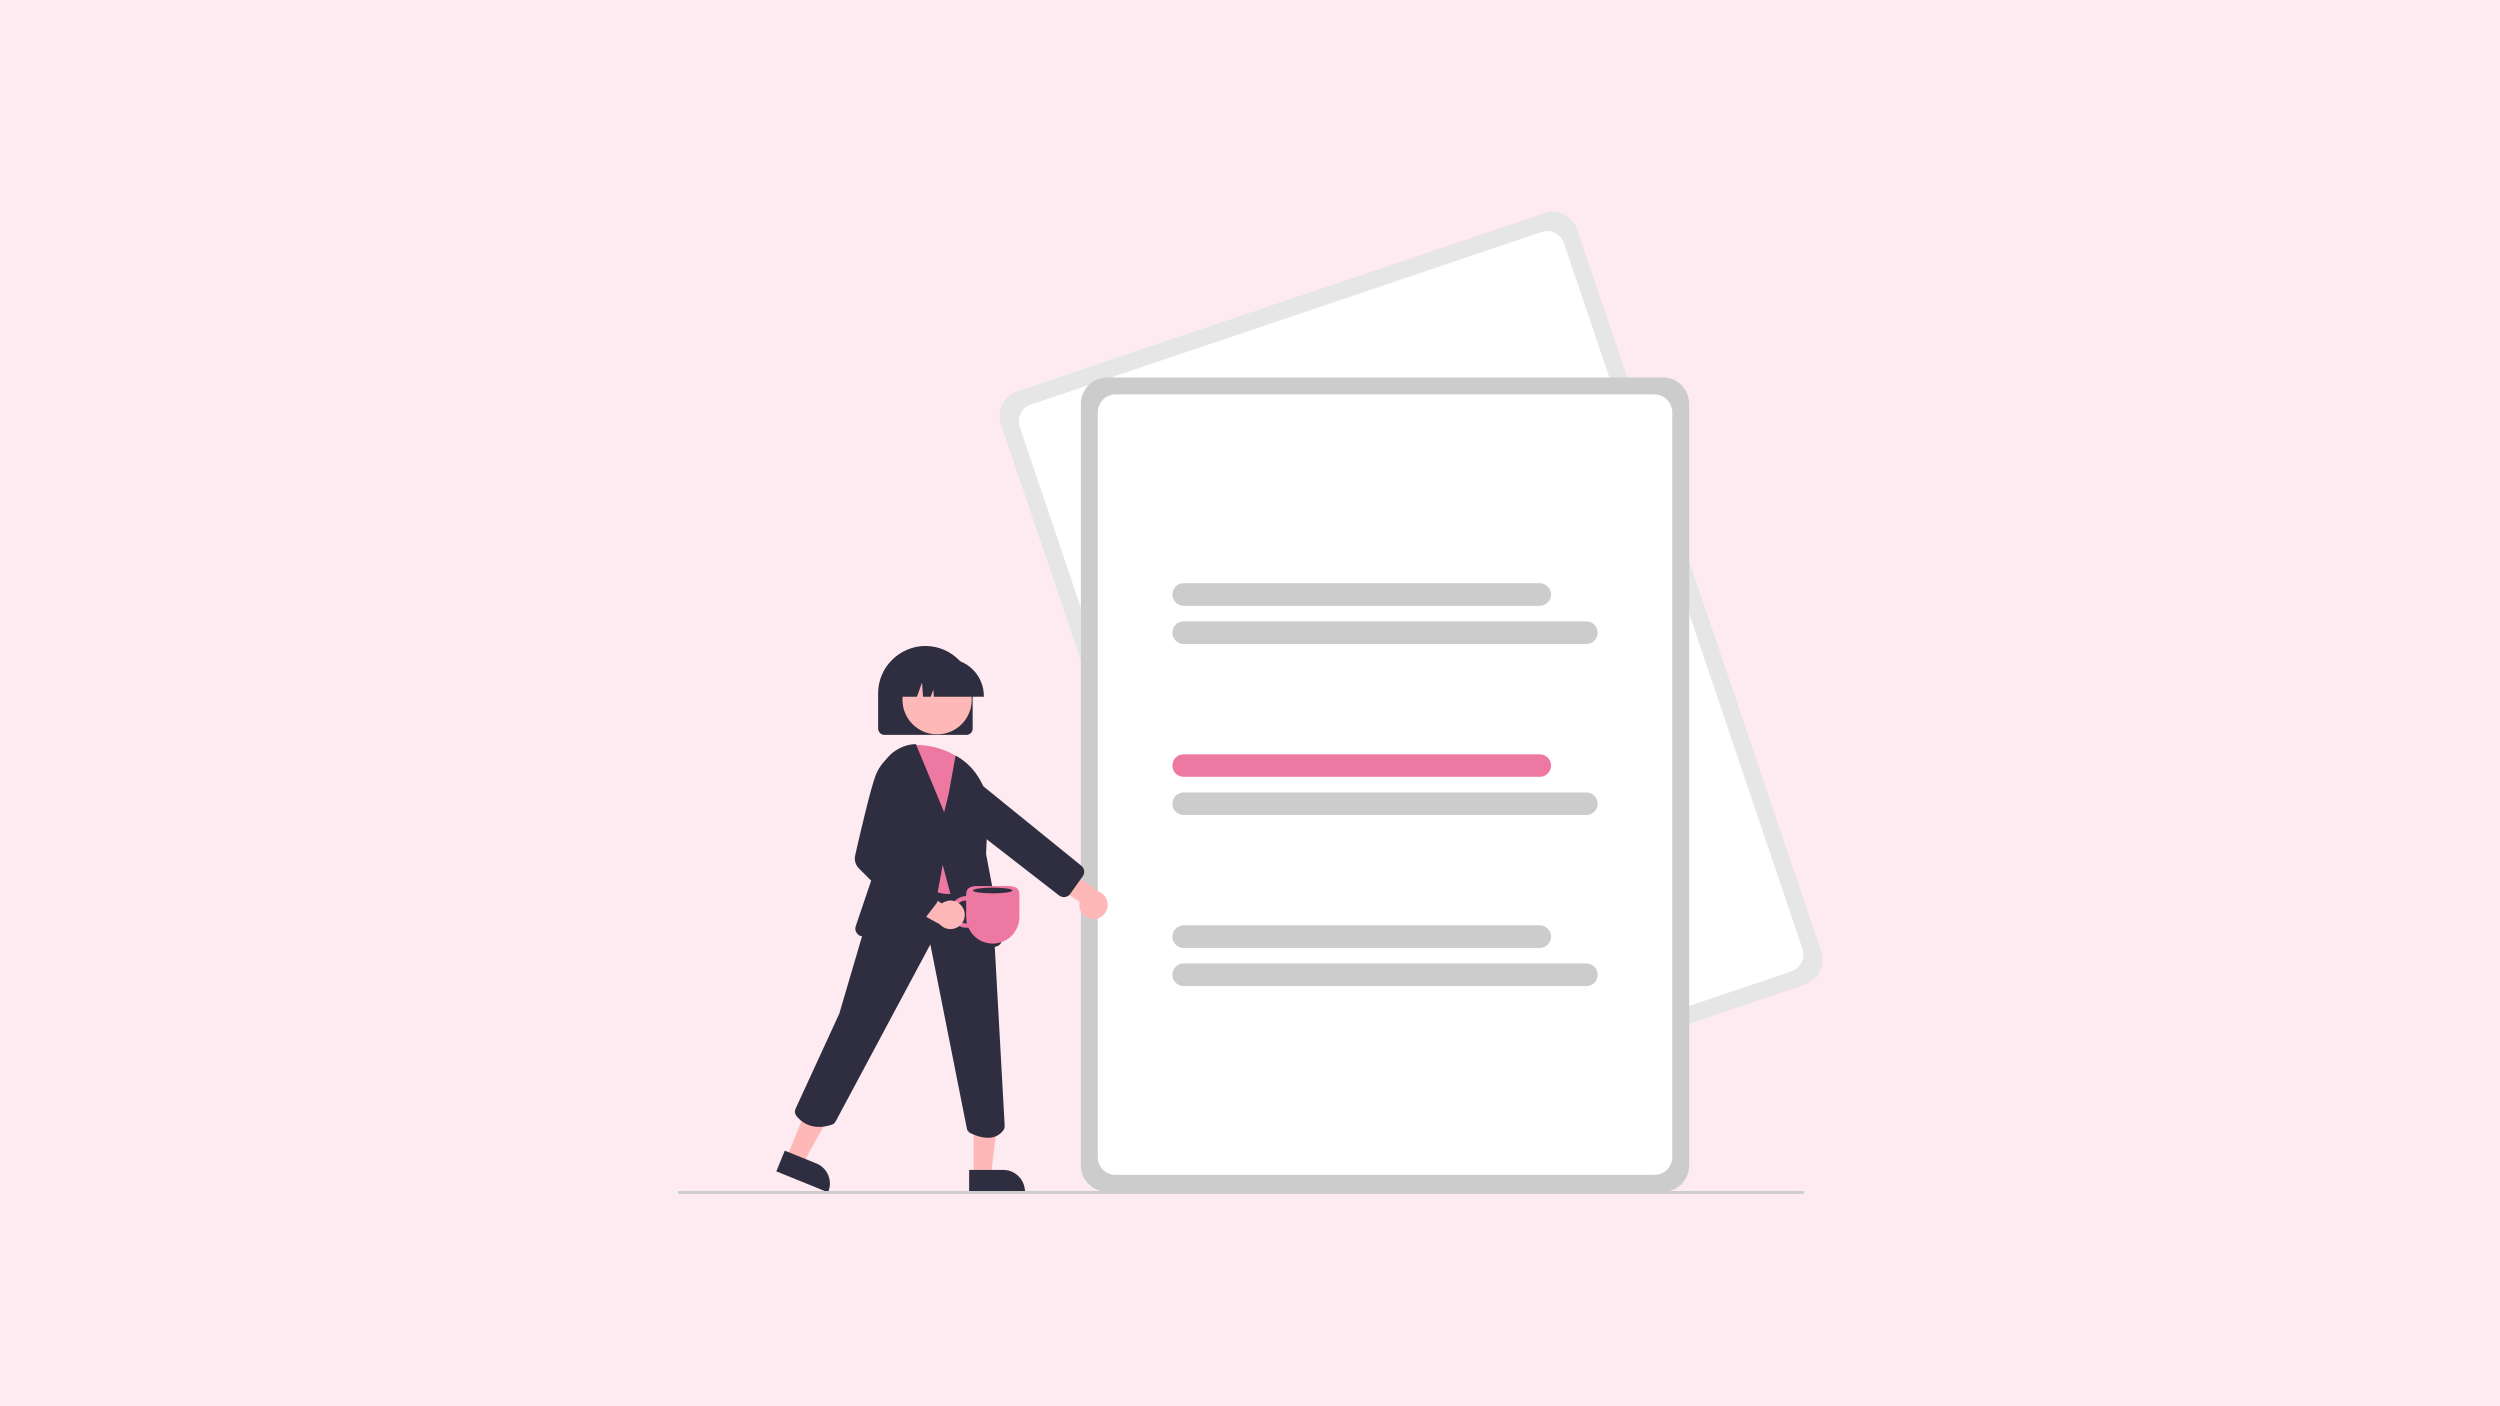
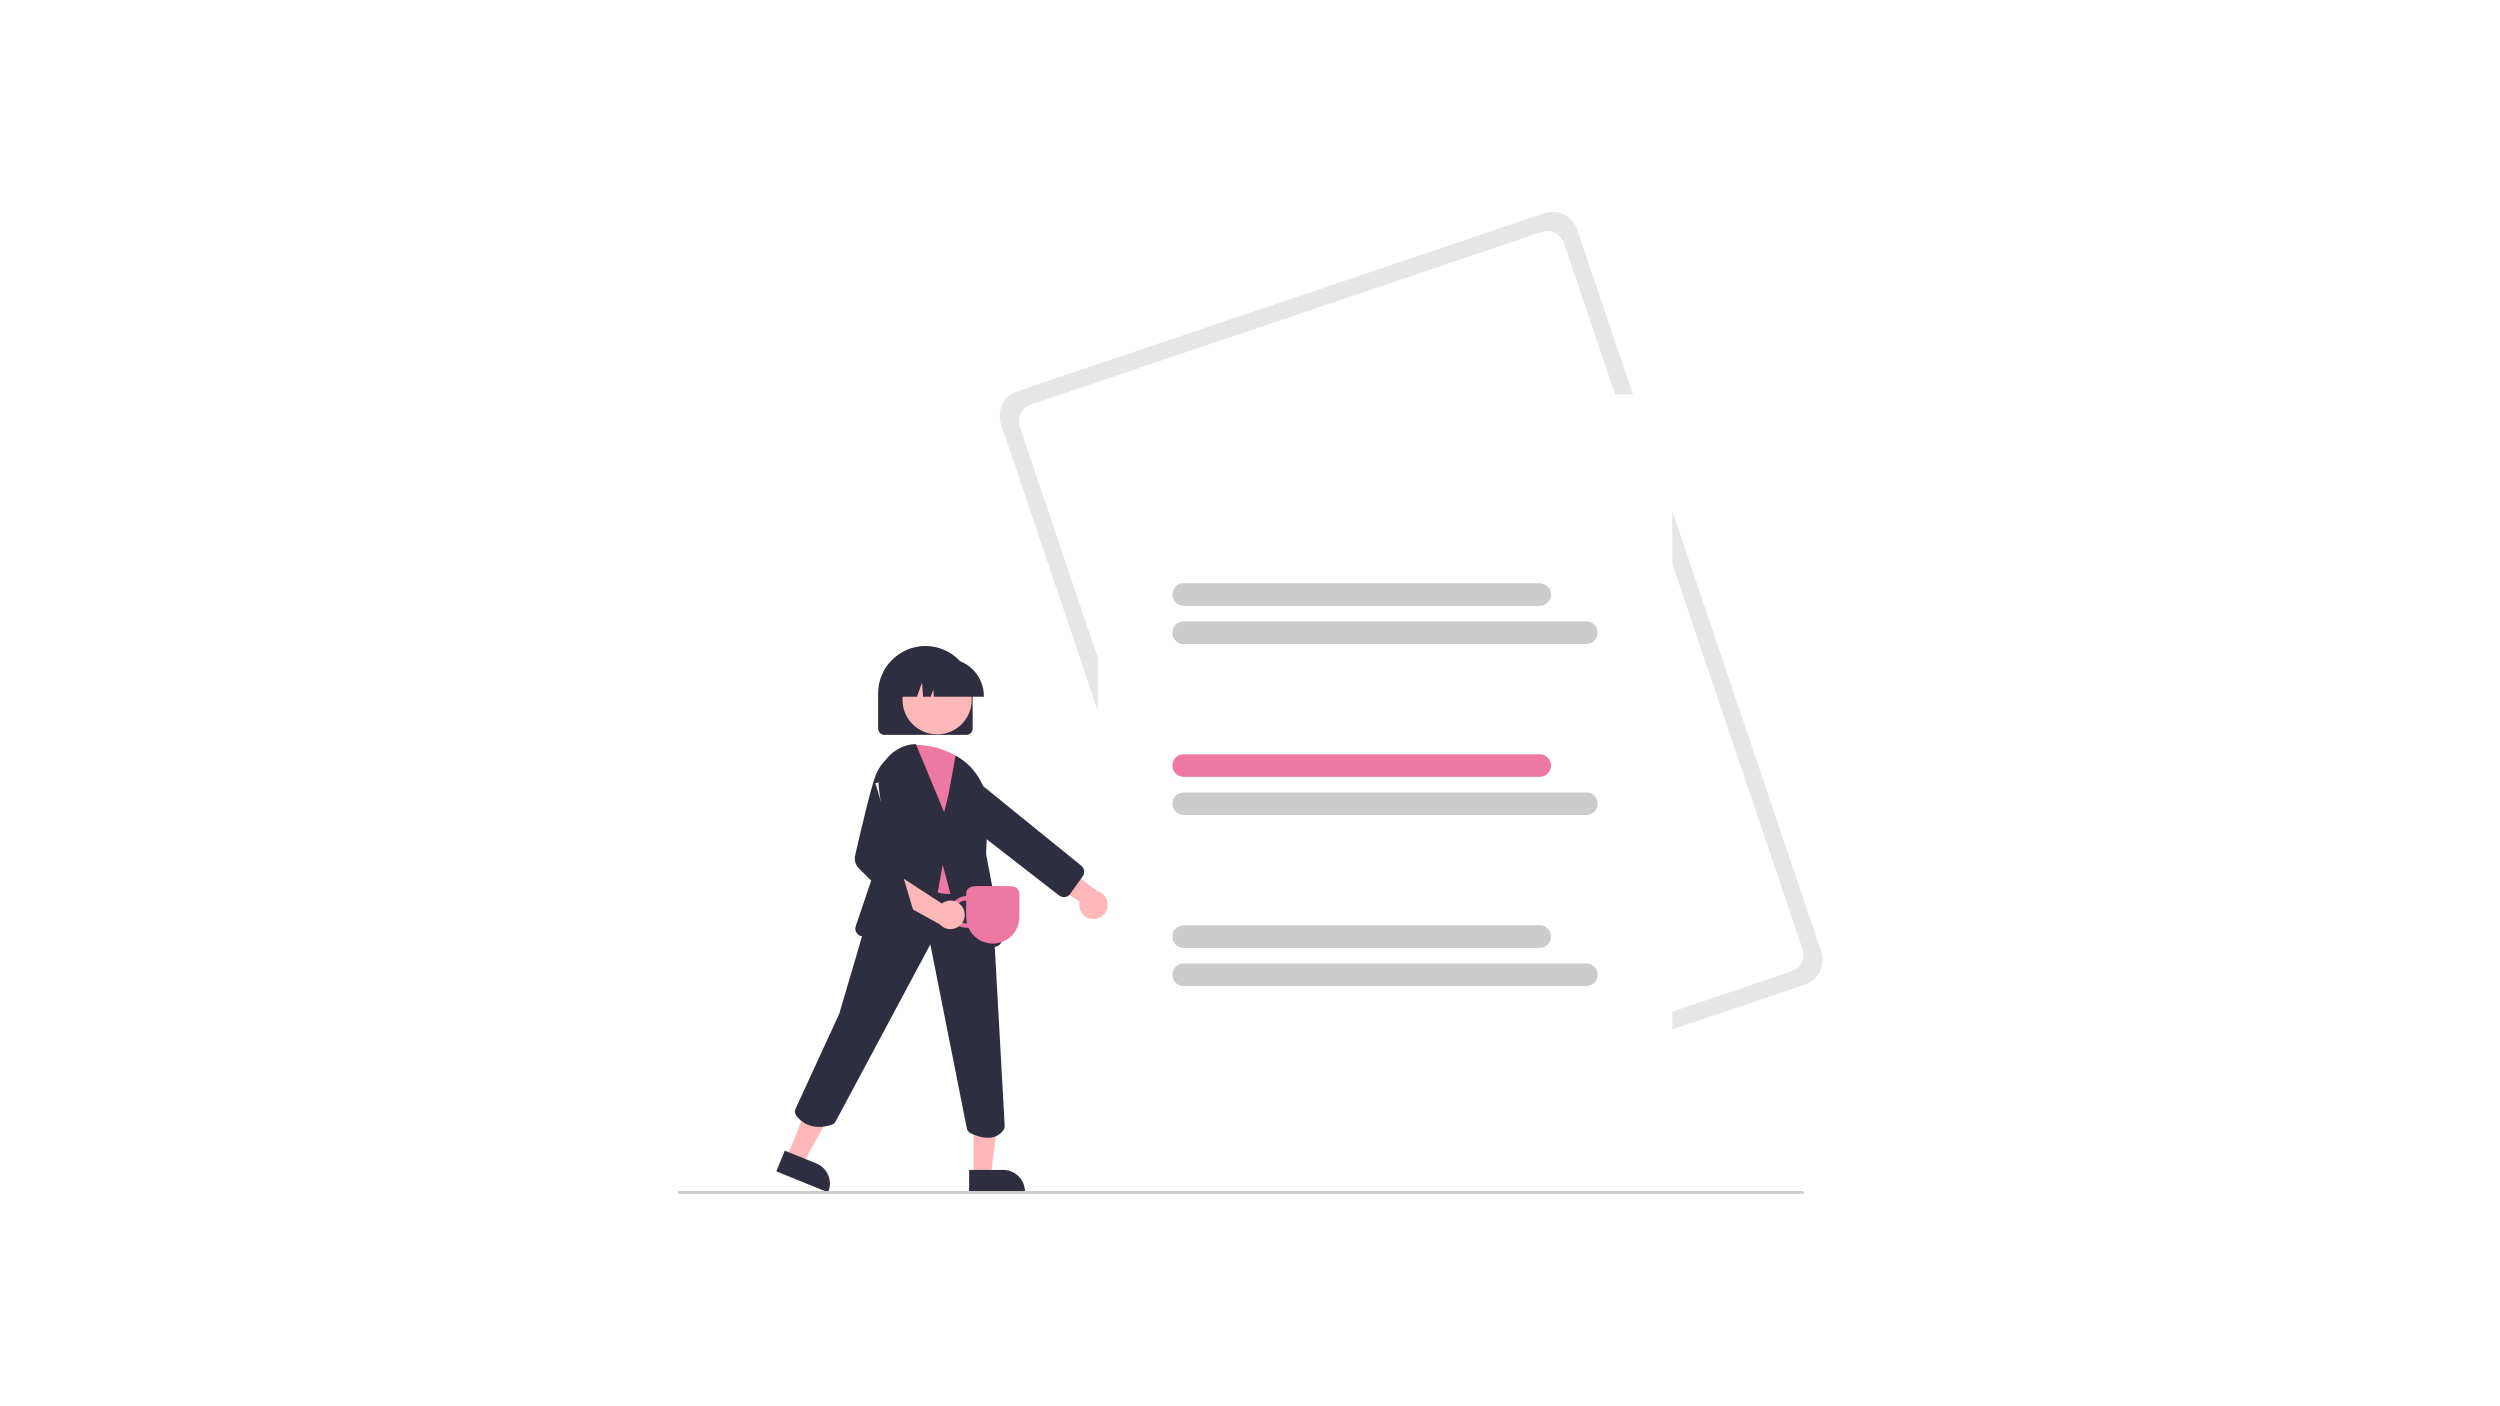
<svg xmlns="http://www.w3.org/2000/svg" version="1.2" viewBox="0 0 1920 1080" width="1920" height="1080">
  <style>.a{fill:#fdebf1}.b{fill:#e6e6e6}.c{fill:#fff}.d{fill:#ccc}.e{fill:#ed78a1}.f{fill:#2f2e41}.g{fill:#ffb8b8}</style>
-   <path class="a" d="m0 0h1920v1080h-1920z" />
  <path class="b" d="m1386.1 756.2l-404.5 136.7c-2.5 0.9-5.1 1.2-7.8 1.1-2.6-0.2-5.2-0.9-7.5-2.1-2.4-1.2-4.5-2.8-6.2-4.8-1.8-1.9-3.1-4.2-3.9-6.7l-187.4-554.5c-0.9-2.5-1.2-5.1-1-7.7 0.2-2.7 0.8-5.2 2-7.6 1.2-2.4 2.8-4.5 4.8-6.2 2-1.7 4.3-3.1 6.8-3.9l404.5-136.7c2.5-0.9 5.1-1.2 7.8-1 2.6 0.1 5.2 0.8 7.5 2 2.4 1.2 4.5 2.8 6.2 4.8 1.7 1.9 3.1 4.3 3.9 6.7l187.4 554.5c0.9 2.5 1.2 5.1 1 7.8-0.2 2.6-0.9 5.2-2 7.5-1.2 2.4-2.8 4.5-4.8 6.2-2 1.7-4.3 3.1-6.8 3.9z" />
  <path class="c" d="m1375.8 746l-392.2 132.5c-1.7 0.6-3.5 0.8-5.3 0.7-1.7-0.1-3.5-0.6-5.1-1.4-1.6-0.7-3-1.8-4.1-3.2-1.2-1.3-2.1-2.9-2.7-4.6l-183.2-542.1c-0.6-1.7-0.8-3.5-0.7-5.2 0.1-1.8 0.6-3.5 1.4-5.1 0.8-1.6 1.9-3.1 3.2-4.2 1.3-1.2 2.9-2.1 4.6-2.7l392.2-132.5c1.7-0.6 3.5-0.8 5.3-0.7 1.7 0.1 3.5 0.6 5.1 1.4 1.5 0.8 3 1.9 4.1 3.2 1.2 1.3 2.1 2.9 2.7 4.6l183.2 542.1c0.6 1.7 0.8 3.5 0.7 5.3-0.1 1.7-0.6 3.5-1.4 5.1-0.8 1.5-1.9 3-3.2 4.1-1.3 1.2-2.9 2.1-4.6 2.7z" />
-   <path class="d" d="m1277.2 915.3h-427c-2.7 0-5.3-0.5-7.7-1.5-2.4-1.1-4.6-2.5-6.5-4.4-1.9-1.9-3.3-4.1-4.3-6.5-1-2.4-1.6-5-1.6-7.7v-585.2c0-2.7 0.6-5.3 1.6-7.7 1-2.4 2.4-4.6 4.3-6.5 1.9-1.9 4.1-3.3 6.5-4.4 2.4-1 5-1.5 7.7-1.5h427c2.6 0 5.2 0.5 7.7 1.5 2.4 1.1 4.6 2.5 6.5 4.4 1.8 1.9 3.3 4.1 4.3 6.5 1 2.4 1.6 5 1.6 7.7v585.2c0 2.7-0.6 5.3-1.6 7.7-1 2.4-2.5 4.6-4.3 6.5-1.9 1.9-4.1 3.3-6.5 4.4-2.5 1-5.1 1.5-7.7 1.5z" />
  <path class="c" d="m1270.7 902.3h-414c-1.8 0-3.6-0.4-5.2-1.1-1.6-0.6-3.1-1.6-4.4-2.9-1.3-1.2-2.2-2.7-2.9-4.4-0.7-1.6-1.1-3.4-1.1-5.2v-572.2c0-1.8 0.4-3.6 1.1-5.2 0.7-1.7 1.6-3.1 2.9-4.4 1.3-1.3 2.8-2.3 4.4-2.9 1.6-0.7 3.4-1.1 5.2-1.1h414c1.8 0 3.5 0.4 5.2 1.1 1.6 0.6 3.1 1.6 4.4 2.9 1.2 1.3 2.2 2.7 2.9 4.4 0.7 1.6 1.1 3.4 1.1 5.2v572.2c0 1.8-0.4 3.6-1.1 5.2-0.7 1.7-1.7 3.2-2.9 4.4-1.3 1.3-2.8 2.3-4.4 2.9-1.7 0.7-3.4 1.1-5.2 1.1z" />
  <path class="d" d="m1182.5 465.3h-273.4c-2.4 0-4.6-1-6.2-2.6-1.6-1.6-2.5-3.8-2.5-6.1 0-2.3 0.9-4.5 2.5-6.2 1.6-1.6 3.8-2.5 6.2-2.5h273.4c2.3 0 4.5 0.9 6.1 2.5 1.7 1.7 2.6 3.9 2.6 6.2 0 2.3-0.9 4.5-2.6 6.1-1.6 1.6-3.8 2.6-6.1 2.6z" />
  <path class="d" d="m1218.3 494.6h-309.2c-2.4 0-4.6-0.9-6.2-2.6-1.6-1.6-2.5-3.8-2.5-6.1 0-2.3 0.9-4.5 2.5-6.2 1.6-1.6 3.8-2.5 6.2-2.5h309.2c2.3 0 4.6 0.9 6.2 2.5 1.6 1.7 2.5 3.9 2.5 6.2 0 2.3-0.9 4.5-2.5 6.1-1.6 1.7-3.9 2.6-6.2 2.6z" />
  <path class="e" d="m1182.5 596.6h-273.4c-2.3 0-4.6-0.9-6.2-2.5-1.6-1.6-2.5-3.9-2.5-6.2 0-2.3 0.9-4.5 2.5-6.1 1.6-1.6 3.9-2.5 6.2-2.5h273.4c2.3 0 4.5 0.9 6.1 2.5 1.7 1.6 2.6 3.8 2.6 6.1 0 2.3-0.9 4.6-2.6 6.2-1.6 1.6-3.8 2.5-6.1 2.5z" />
  <path class="d" d="m1218.3 625.9h-309.2c-2.3 0-4.6-0.9-6.2-2.5-1.6-1.6-2.5-3.8-2.5-6.1 0-2.3 0.9-4.6 2.5-6.2 1.6-1.6 3.9-2.5 6.2-2.5h309.2c2.3 0 4.6 0.9 6.2 2.5 1.6 1.6 2.5 3.9 2.5 6.2 0 2.3-0.9 4.5-2.5 6.1-1.6 1.6-3.9 2.5-6.2 2.5z" />
  <path class="d" d="m1182.5 728h-273.4c-2.3 0-4.6-0.9-6.2-2.5-1.6-1.7-2.5-3.9-2.5-6.2 0-2.3 0.9-4.5 2.5-6.1 1.6-1.6 3.9-2.6 6.2-2.6h273.4c2.3 0 4.5 0.9 6.1 2.6 1.7 1.6 2.6 3.8 2.6 6.1 0 2.3-0.9 4.5-2.6 6.2-1.6 1.6-3.8 2.5-6.1 2.5z" />
  <path class="d" d="m1218.3 757.3h-309.2c-2.4 0-4.6-0.9-6.2-2.5-1.6-1.7-2.5-3.9-2.5-6.2 0-2.3 0.9-4.5 2.5-6.1 1.6-1.6 3.8-2.6 6.2-2.6h309.2c2.3 0 4.6 1 6.2 2.6 1.6 1.6 2.5 3.8 2.5 6.1 0 2.3-0.9 4.5-2.5 6.2-1.6 1.6-3.9 2.5-6.2 2.5z" />
  <path class="f" d="m742.2 564.4h-62.9q-1 0-1.9-0.4-0.9-0.3-1.5-1-0.7-0.7-1.1-1.6-0.4-0.9-0.4-1.9v-27.1c0-9.6 3.8-18.8 10.7-25.6 6.8-6.8 16-10.7 25.6-10.7 9.7 0 18.9 3.9 25.7 10.7 6.8 6.8 10.6 16 10.6 25.6v27.1q0 1-0.3 1.9-0.4 0.9-1.1 1.6-0.7 0.7-1.6 1-0.9 0.4-1.8 0.4z" />
  <path class="g" d="m839.2 705.8c-1.6-0.1-3.2-0.5-4.6-1.2-1.4-0.8-2.6-1.8-3.6-3.1-0.9-1.3-1.6-2.8-1.9-4.3-0.3-1.6-0.3-3.2 0-4.7l-32.7-20.7 18.3-8.3 28.3 20.9c2.6 0.8 4.8 2.5 6.2 4.8 1.4 2.2 1.9 5 1.4 7.6-0.5 2.7-1.9 5-4 6.7-2.1 1.6-4.7 2.5-7.4 2.3z" />
  <path class="f" d="m816.6 689q-0.4-0.1-0.8-0.2-0.4-0.1-0.8-0.2-0.4-0.2-0.8-0.4-0.3-0.2-0.7-0.4l-90.1-69.9-11.6-20.7q-0.9-1.5-1.2-3.1-0.4-1.7-0.3-3.4 0.2-1.7 0.8-3.3 0.6-1.6 1.7-2.9c1-1.3 2.2-2.3 3.6-3.1 1.4-0.7 2.9-1.2 4.5-1.3 1.6-0.1 3.2 0.1 4.7 0.6 1.5 0.5 2.9 1.4 4 2.4l100.5 81.5q1 0.7 1.6 1.7 0.7 1 0.9 2.1 0.2 1.2-0.1 2.4-0.2 1.1-0.9 2.1l-9.7 13.6q-0.3 0.5-0.7 0.9-0.5 0.4-1 0.7-0.5 0.3-1 0.5-0.6 0.2-1.2 0.3-0.2 0-0.4 0.1-0.1 0-0.3 0-0.2 0-0.4 0-0.1 0-0.3 0z" />
  <path class="g" d="m604.2 889l12.3 4.9 25.1-45.1-18.2-7.3-19.2 47.5z" />
  <path class="f" d="m602.7 883.7l24.2 9.8c2.1 0.8 3.9 2 5.5 3.6 1.5 1.5 2.8 3.3 3.6 5.3 0.9 2.1 1.3 4.2 1.4 6.4 0 2.2-0.4 4.4-1.3 6.4l-0.2 0.5-39.7-16.1z" />
  <path class="g" d="m747.7 902.8h13.3l6.3-51.2h-19.6v51.2z" />
  <path class="f" d="m744.3 898.5h26.2c2.2 0 4.4 0.4 6.4 1.3 2 0.8 3.8 2 5.4 3.6 1.5 1.5 2.8 3.4 3.6 5.4 0.8 2 1.3 4.2 1.3 6.4v0.5h-42.9z" />
  <path class="f" d="m758.7 873.8c-5.3 0-10.5-2.1-13.3-3.5q-0.6-0.3-1.1-0.7-0.5-0.4-0.8-0.9-0.4-0.5-0.7-1-0.2-0.6-0.3-1.2l-28-141.2-72.7 135.9q-0.2 0.5-0.6 0.9-0.3 0.4-0.7 0.7-0.4 0.3-0.8 0.6-0.5 0.2-1 0.4c-15.6 5.2-24.2-3-27.1-6.8q-0.4-0.6-0.7-1.2-0.3-0.7-0.4-1.4-0.1-0.8 0.1-1.5 0.1-0.7 0.4-1.4l33.6-73.1 20.4-69.4 20.6-50.9 0.4 0.1 68.8 7.2 8.3 46 8.5 153.2q0 0.4-0.1 0.9 0 0.4-0.1 0.9-0.2 0.4-0.4 0.8-0.1 0.4-0.4 0.8-1 1.4-2.3 2.5-1.4 1.1-2.9 1.9-1.6 0.8-3.3 1.1-1.7 0.4-3.4 0.3z" />
  <path class="g" d="m719.7 564c-14.7 0-26.6-11.9-26.6-26.6 0-14.7 11.9-26.6 26.6-26.6 14.7 0 26.6 11.9 26.6 26.6 0 14.7-11.9 26.6-26.6 26.6z" />
  <path class="e" d="m729 686.6c-11.6 0-26-6.8-42.8-20.3l-0.3-0.2 11.9-94h0.6c17-0.6 30.8 3.7 42.3 13.3l0.1 0.1 9.3 11.9v0.3l1.3 73.4v0.1q-0.9 2.6-2.4 4.8-1.5 2.3-3.4 4.1-1.9 1.9-4.3 3.2-2.3 1.4-4.8 2.2-0.9 0.3-1.9 0.5-0.9 0.2-1.9 0.3-0.9 0.1-1.8 0.2-1 0.1-1.9 0.1z" />
  <path class="f" d="m746.1 730.5q-1 0-1.9-0.3-0.9-0.4-1.7-0.9-0.8-0.6-1.3-1.5-0.6-0.8-0.8-1.7l-16.4-61.9-10.3 56.4q-0.2 1.1-0.8 2.1-0.6 0.9-1.6 1.6-0.9 0.7-2 0.9-1.1 0.3-2.2 0.2l-45.1-6.3q-1.3-0.2-2.4-0.9-1.1-0.8-1.8-1.9-0.7-1.1-0.9-2.4-0.1-1.3 0.3-2.6l22.8-67.2-5.1-39.4c-0.5-4-0.2-8.1 1-12.1 1.1-3.9 3.1-7.5 5.7-10.7 2.6-3.1 5.9-5.6 9.6-7.4 3.6-1.8 7.7-2.9 11.7-3h0.5l21.7 52.3 3.4-13.8 5.4-29.7 0.8 0.4c3.8 2.2 7.3 4.9 10.4 8 3 3.2 5.6 6.7 7.7 10.5 2.2 3.9 3.7 8 4.7 12.3 1 4.2 1.4 8.6 1.2 13l-1.4 31.4 12.2 64.2q0.2 1.2-0.1 2.3-0.2 1.2-0.9 2.2-0.6 0.9-1.6 1.6-1 0.6-2.1 0.8l-17.6 3.4q-0.1 0-0.3 0-0.1 0-0.3 0.1-0.1 0-0.2 0-0.2 0-0.3 0z" />
  <path class="f" d="m755.6 535.1h-38.4l-0.4-5.5-2 5.5h-5.9l-0.8-10.9-3.9 10.9h-11.4v-0.5c0-3.8 0.7-7.5 2.2-11 1.4-3.5 3.5-6.6 6.2-9.3 2.7-2.7 5.8-4.8 9.3-6.2 3.5-1.5 7.2-2.2 11-2.2h5.4c3.8 0 7.5 0.7 11 2.2 3.5 1.4 6.6 3.5 9.3 6.2 2.7 2.7 4.8 5.8 6.2 9.3 1.5 3.5 2.2 7.2 2.2 11z" />
  <path class="d" d="m1384.3 916.9h-862.7c-0.3 0-0.6-0.1-0.8-0.3-0.2-0.2-0.3-0.5-0.3-0.8 0-0.3 0.1-0.5 0.3-0.7 0.2-0.2 0.5-0.4 0.8-0.4h862.7c0.3 0 0.6 0.2 0.8 0.4 0.2 0.2 0.3 0.4 0.3 0.7 0 0.3-0.1 0.6-0.3 0.8-0.2 0.2-0.5 0.3-0.8 0.3z" />
  <path fill-rule="evenodd" class="e" d="m730.8 695.7c0.6-1.4 1.5-2.8 2.6-3.9 1.2-1.1 2.5-2 4-2.6 1.4-0.6 3-1 4.6-1v-1.6c0-4.6 3.7-6.1 8.3-6.1h24.3c4.6 0 8.3 1.5 8.3 6.1v17.6c0 2.7-0.6 5.4-1.6 7.9-1 2.4-2.5 4.7-4.4 6.6-1.9 1.9-4.2 3.4-6.7 4.4-2.4 1-5.1 1.6-7.8 1.6q-2.9 0-5.8-0.9-2.9-0.8-5.4-2.5-2.4-1.6-4.4-3.9-1.9-2.3-3.1-5c-1.7 0.2-3.5 0.1-5.1-0.4-1.7-0.5-3.2-1.3-4.6-2.4-1.3-1.2-2.3-2.6-3-4.2-0.8-1.6-1.1-3.3-1.1-5 0-1.6 0.3-3.2 0.9-4.7zm3.1 8.1c0.4 1 1.1 2 1.9 2.8 0.8 0.8 1.8 1.5 2.8 1.9 1.1 0.5 2.3 0.7 3.4 0.7q0.3 0 0.6 0-0.1-0.6-0.2-1.2-0.2-0.7-0.2-1.3-0.1-0.6-0.1-1.2-0.1-0.6-0.1-1.3v-12.6c-1.1 0-2.3 0.2-3.4 0.6-1 0.5-2 1.1-2.8 1.9-0.8 0.9-1.5 1.8-1.9 2.9-0.5 1.1-0.7 2.2-0.7 3.4 0 1.1 0.2 2.3 0.7 3.4z" />
  <path class="g" d="m739.7 697.5c-0.8-1.4-1.8-2.7-3.1-3.6-1.3-1-2.7-1.7-4.3-2-1.5-0.4-3.2-0.4-4.7 0-1.6 0.4-3 1-4.3 2l-32.4-21.1 0.1 20.1 30.8 17c1.8 2 4.2 3.3 6.9 3.6 2.7 0.3 5.3-0.4 7.5-1.9 2.2-1.5 3.8-3.8 4.4-6.4 0.7-2.6 0.3-5.4-0.9-7.7z" />
-   <path class="f" d="m704.5 709.7q-0.5 0-1 0-0.4-0.1-0.9-0.3-0.4-0.2-0.8-0.5-0.4-0.2-0.7-0.6l-41.4-41.3q-1-1-1.7-2.2-0.7-1.2-1.1-2.5-0.4-1.4-0.4-2.8 0-1.4 0.3-2.7c3.5-15.5 12.1-52.5 15.8-61.6q1-2.5 2.4-4.9 1.4-2.3 3.1-4.4 1.8-2.1 3.9-3.8 2.1-1.7 4.5-3.1l0.2-0.1 13.1 2.4 1.1 40.4-15.8 33.9 33.6 31.7q0.7 0.6 1.1 1.4 0.4 0.9 0.4 1.8 0.1 0.9-0.2 1.7-0.2 0.9-0.8 1.6l-10.8 14.1q-0.4 0.4-0.8 0.7-0.4 0.3-0.8 0.6-0.5 0.2-1 0.4-0.5 0.1-1 0.1-0.1 0-0.3 0z" />
-   <path class="f" d="m762.4 686.1c-8.4 0-15.2-1-15.2-2.2 0-1.2 6.8-2.2 15.2-2.2 8.4 0 15.2 1 15.2 2.2 0 1.2-6.8 2.2-15.2 2.2z" />
+   <path class="f" d="m704.5 709.7q-0.5 0-1 0-0.4-0.1-0.9-0.3-0.4-0.2-0.8-0.5-0.4-0.2-0.7-0.6l-41.4-41.3q-1-1-1.7-2.2-0.7-1.2-1.1-2.5-0.4-1.4-0.4-2.8 0-1.4 0.3-2.7c3.5-15.5 12.1-52.5 15.8-61.6q1-2.5 2.4-4.9 1.4-2.3 3.1-4.4 1.8-2.1 3.9-3.8 2.1-1.7 4.5-3.1q0.7 0.6 1.1 1.4 0.4 0.9 0.4 1.8 0.1 0.9-0.2 1.7-0.2 0.9-0.8 1.6l-10.8 14.1q-0.4 0.4-0.8 0.7-0.4 0.3-0.8 0.6-0.5 0.2-1 0.4-0.5 0.1-1 0.1-0.1 0-0.3 0z" />
</svg>